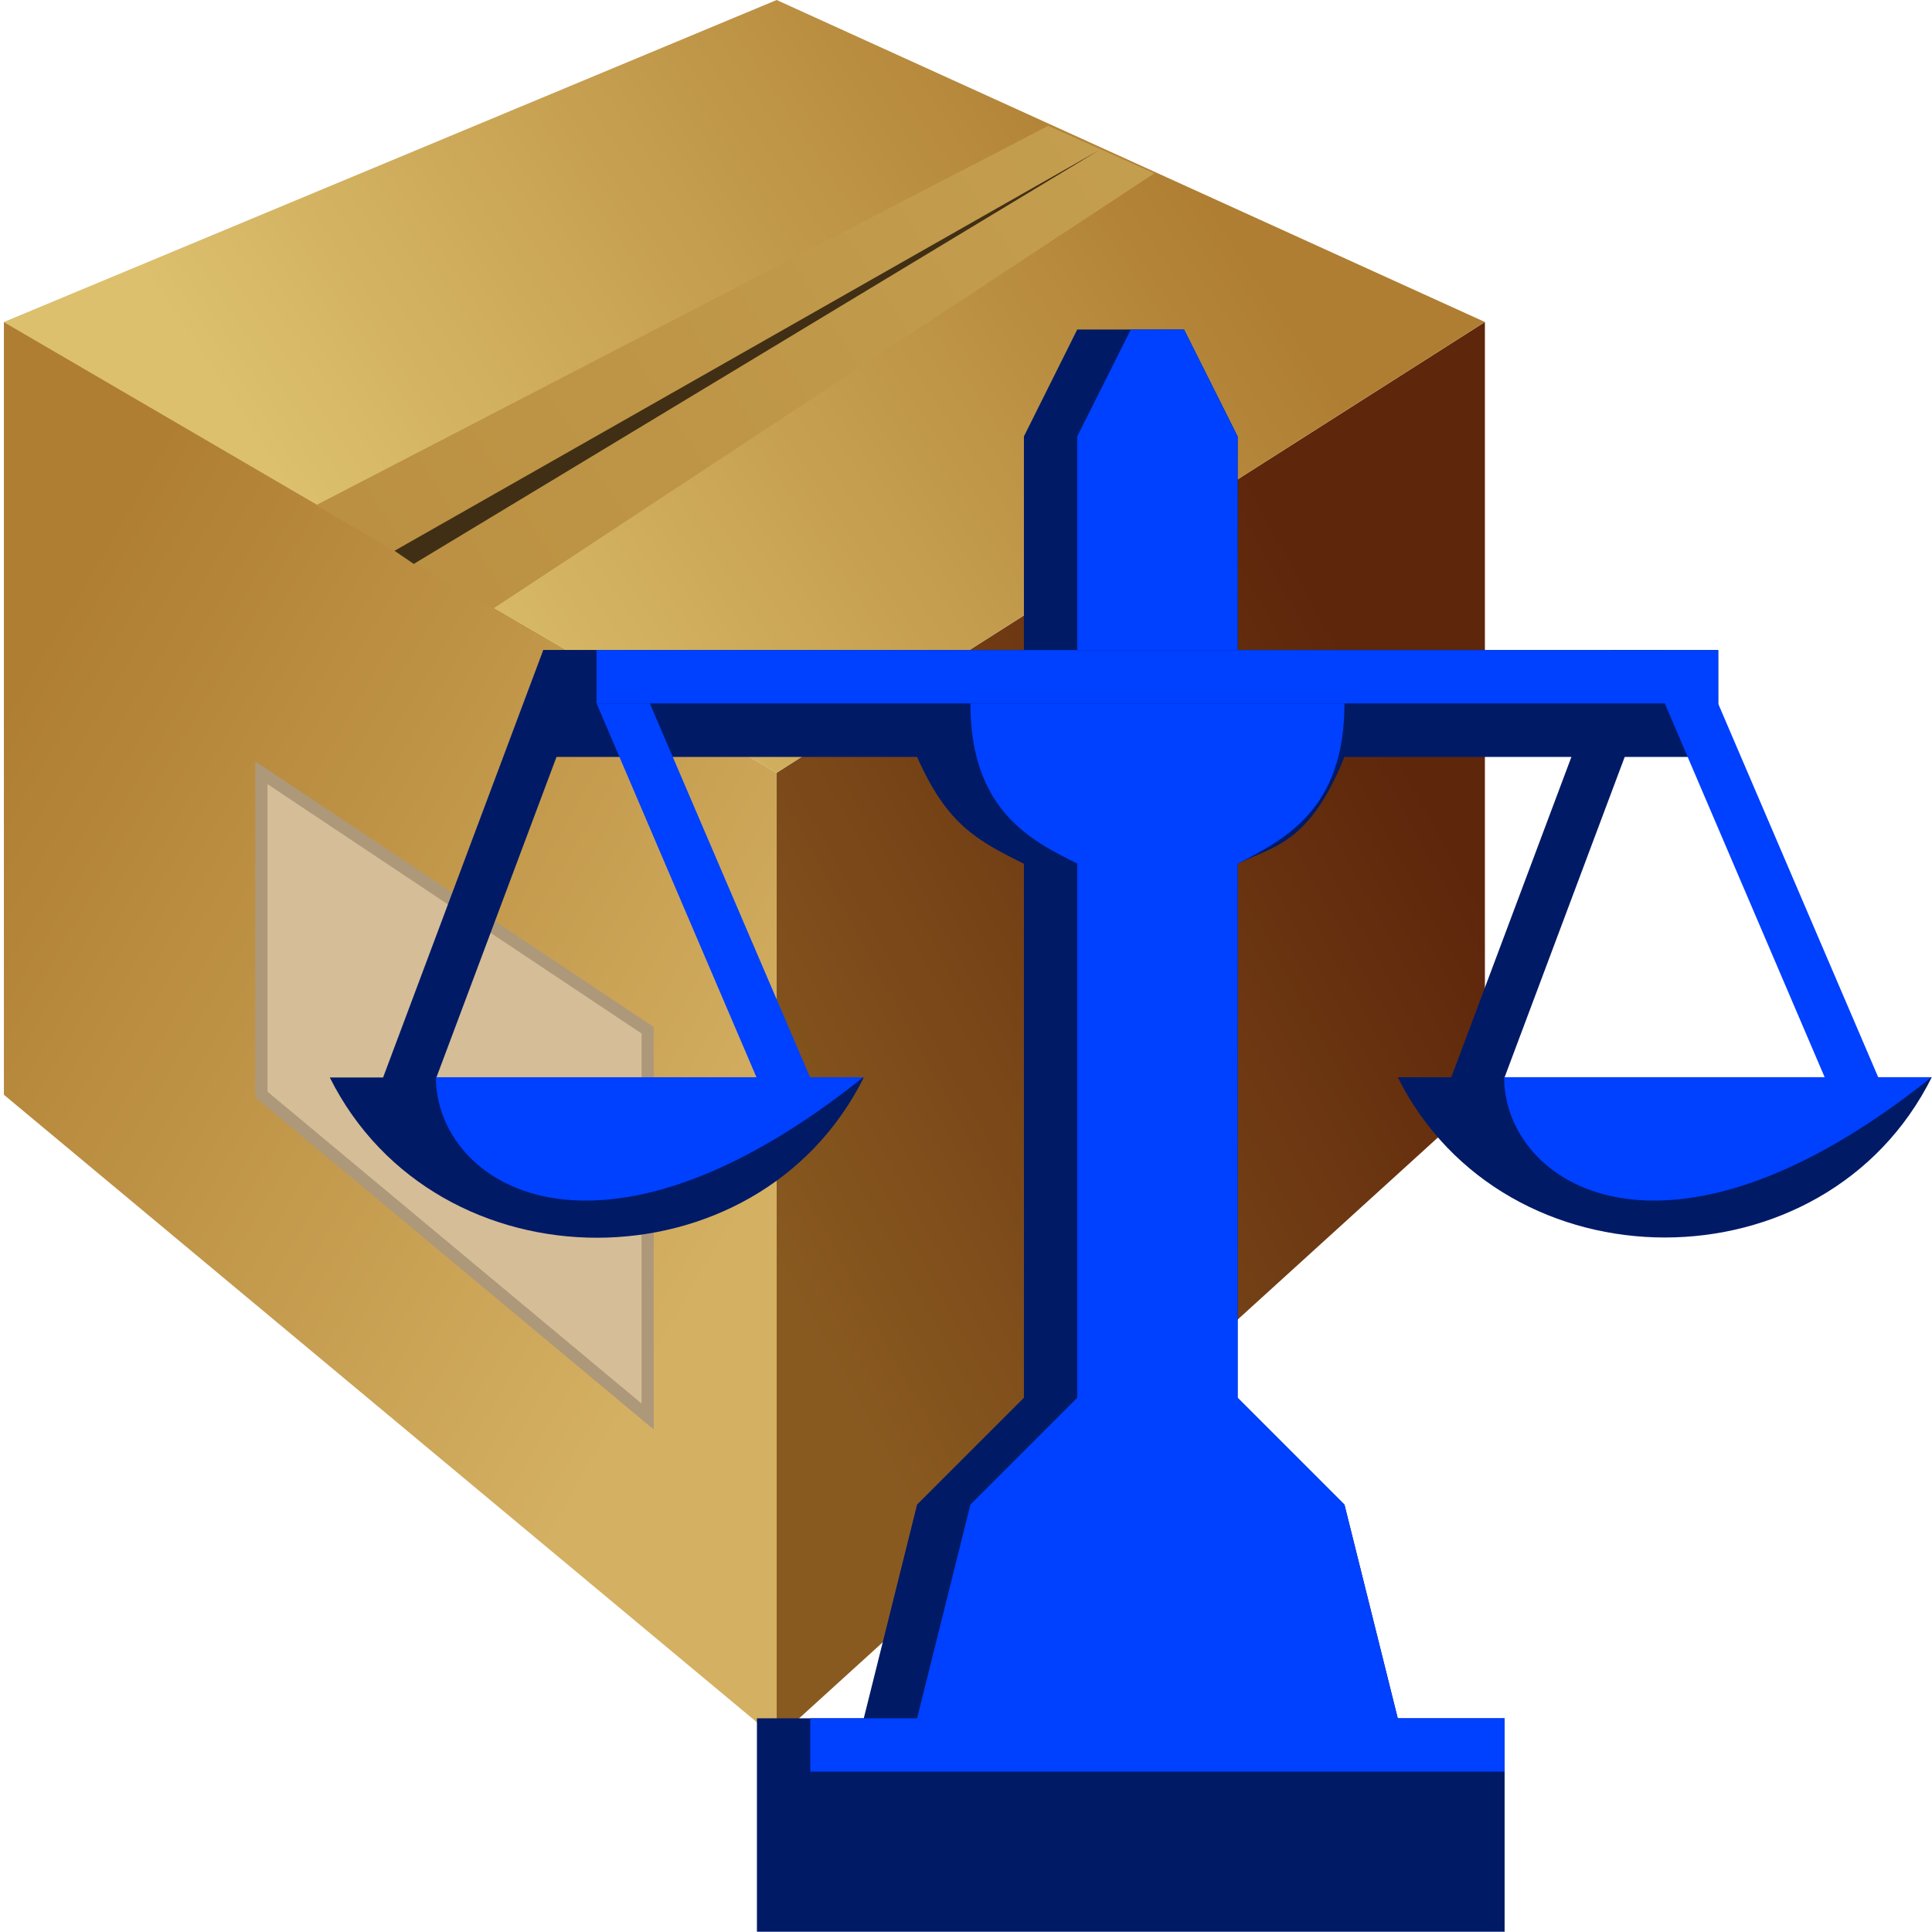
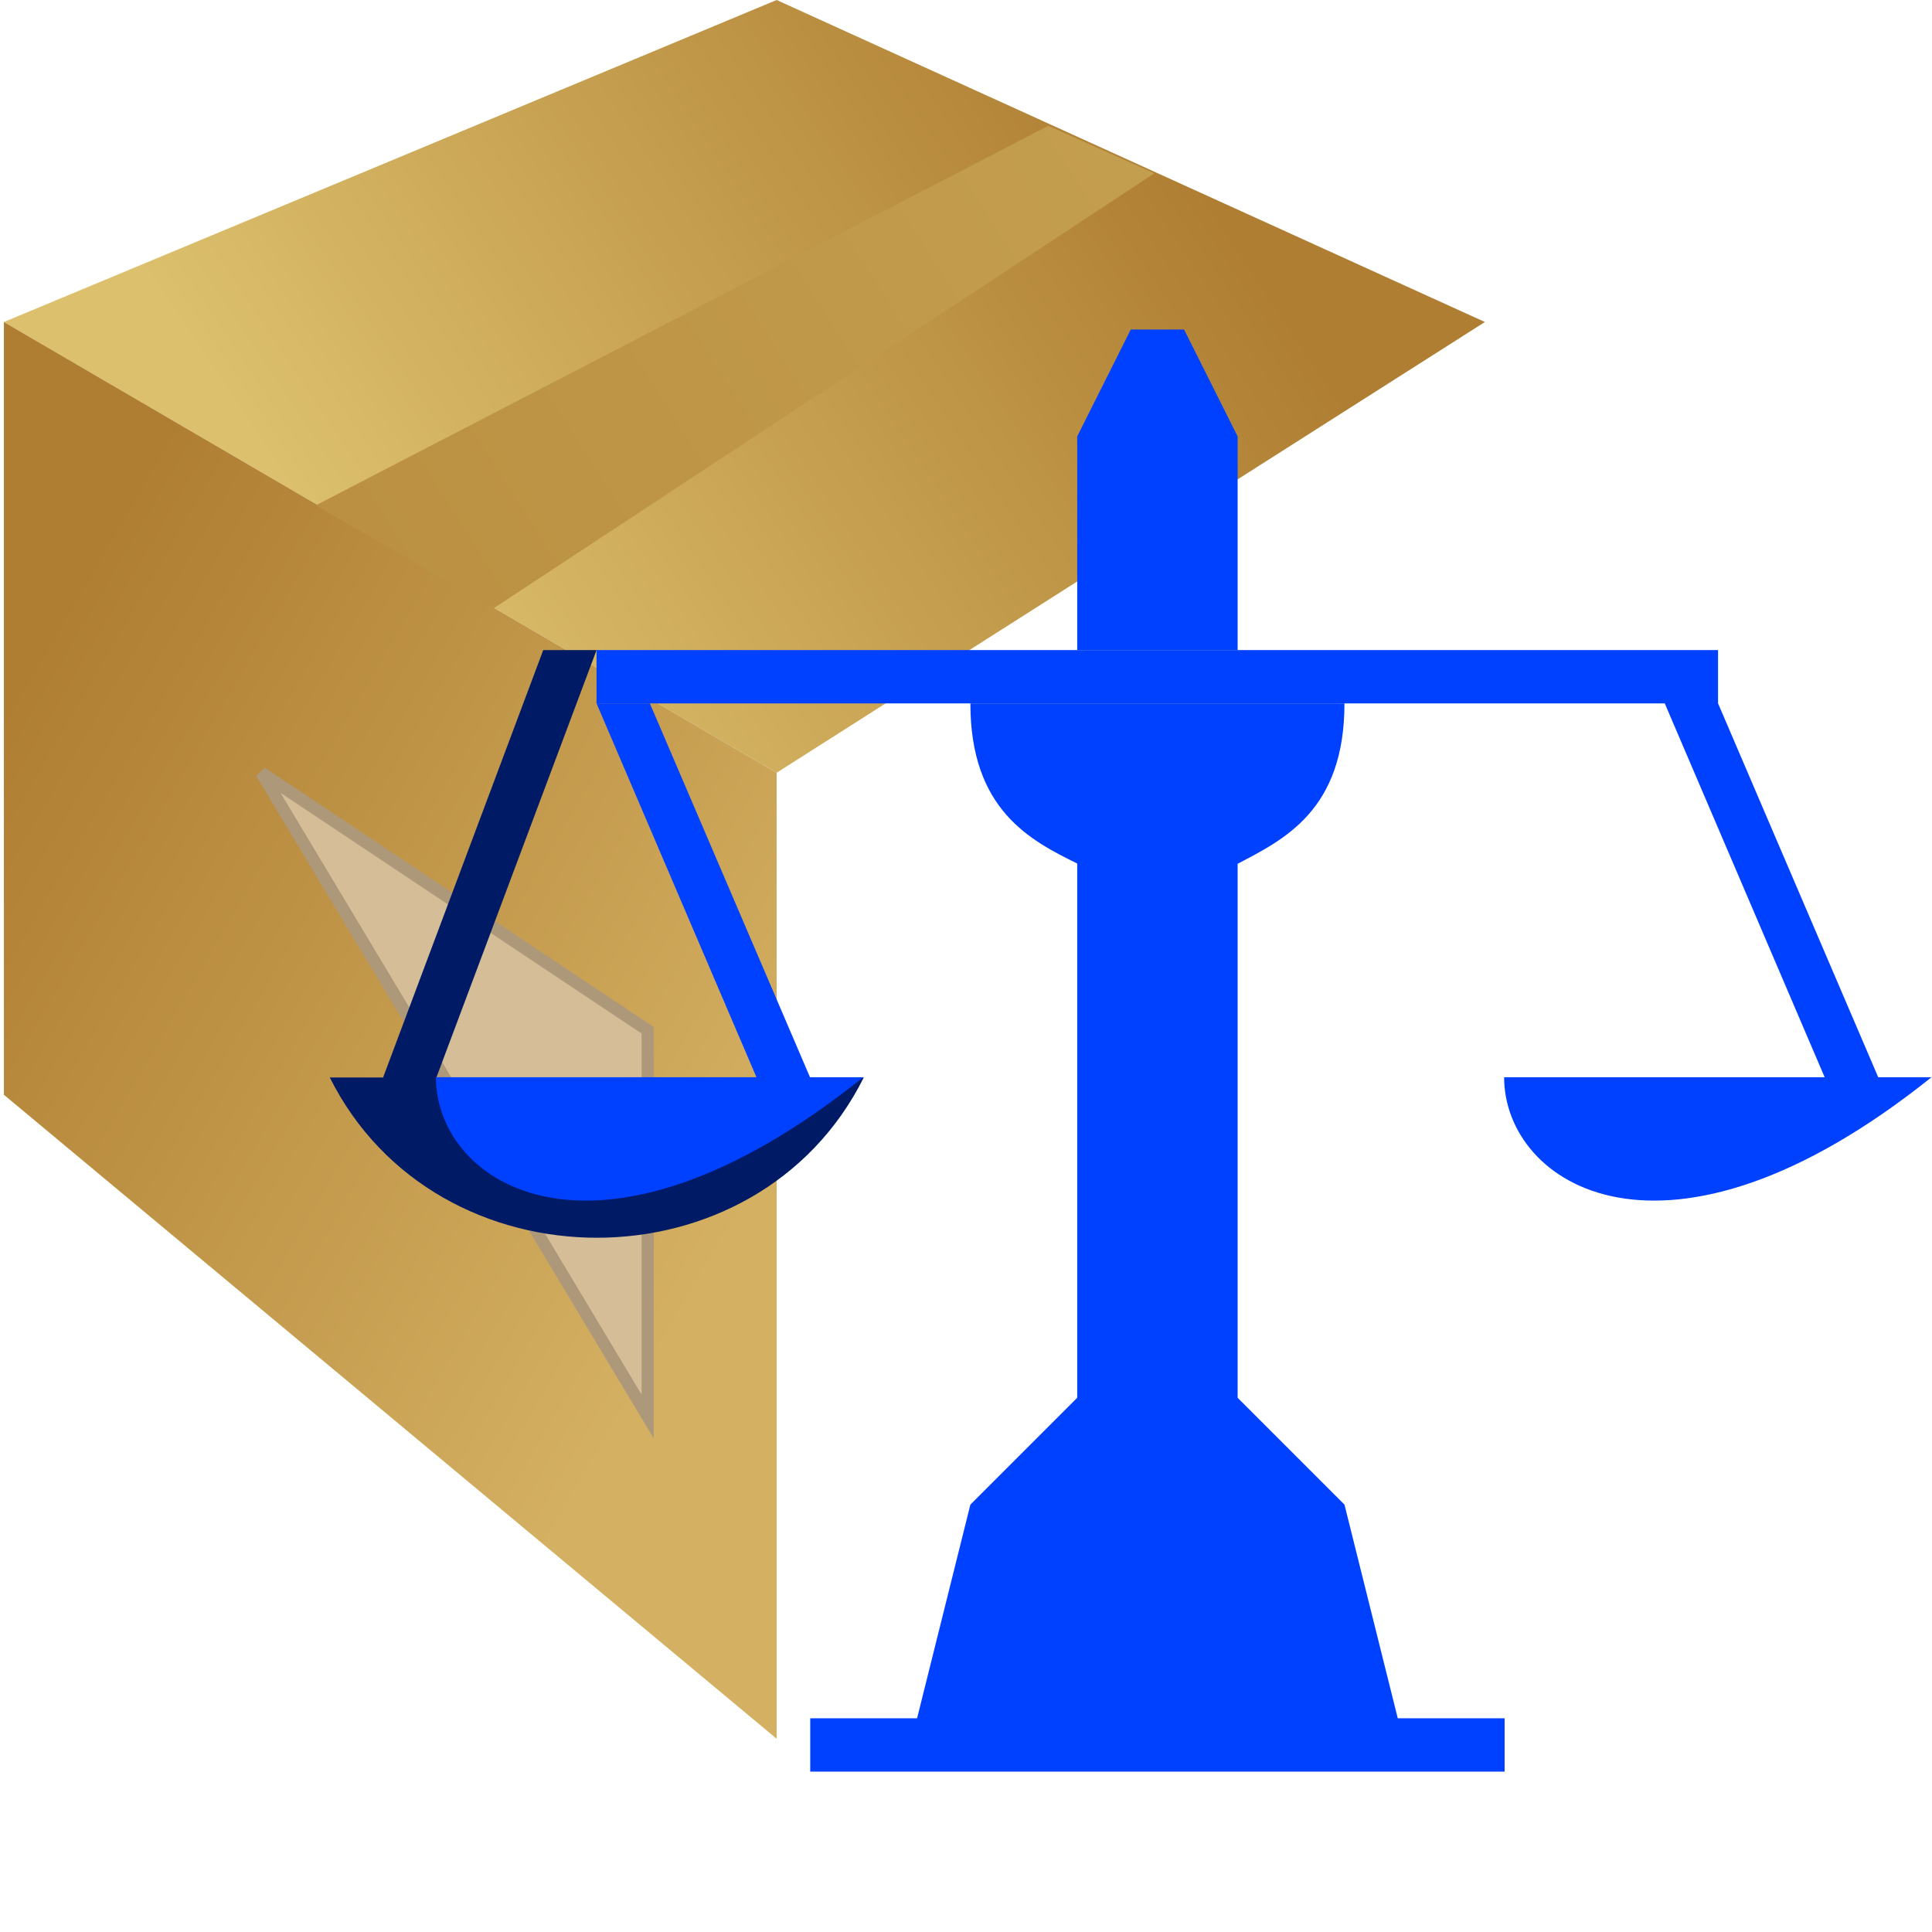
<svg xmlns="http://www.w3.org/2000/svg" xmlns:ns1="http://www.inkscape.org/namespaces/inkscape" xmlns:ns2="http://sodipodi.sourceforge.net/DTD/sodipodi-0.dtd" xmlns:xlink="http://www.w3.org/1999/xlink" width="30" height="30" viewBox="0 0 7.938 7.938" version="1.1" id="svg49112" ns1:version="1.3.2 (091e20e, 2023-11-25, custom)" ns2:docname="TransactionBalance.svg">
  <title id="title1">Balance in exchange</title>
  <ns2:namedview id="namedview49114" pagecolor="#ffffff" bordercolor="#666666" borderopacity="1.0" ns1:pageshadow="2" ns1:pageopacity="0.0" ns1:pagecheckerboard="0" ns1:document-units="mm" showgrid="true" ns1:snap-global="true" ns1:zoom="32" ns1:cx="17.40625" ns1:cy="13.703125" ns1:window-width="3200" ns1:window-height="1711" ns1:window-x="-9" ns1:window-y="-9" ns1:window-maximized="1" ns1:current-layer="layer3" units="px" ns1:showpageshadow="0" ns1:deskcolor="#505050">
    <ns1:grid type="xygrid" id="grid49266" originx="0" originy="0" spacingy="1" spacingx="1" units="px" visible="true" />
  </ns2:namedview>
  <defs id="defs49109">
    <linearGradient ns1:collect="always" xlink:href="#linearGradient31499" id="linearGradient31501" x1="3.175" y1="5.292" x2="6.085" y2="3.704" gradientUnits="userSpaceOnUse" gradientTransform="translate(0.016)" />
    <linearGradient ns1:collect="always" id="linearGradient31499">
      <stop style="stop-color:#895a20;stop-opacity:1" offset="0" id="stop31495" />
      <stop style="stop-color:#5e260b;stop-opacity:1" offset="1" id="stop31497" />
    </linearGradient>
    <linearGradient ns1:collect="always" xlink:href="#linearGradient26081" id="linearGradient26083" x1="1.587" y1="2.646" x2="4.762" y2="0.529" gradientUnits="userSpaceOnUse" gradientTransform="translate(0.016)" />
    <linearGradient ns1:collect="always" id="linearGradient26081">
      <stop style="stop-color:#dcc06d;stop-opacity:1" offset="0" id="stop26077" />
      <stop style="stop-color:#af7e32;stop-opacity:1" offset="1" id="stop26079" />
    </linearGradient>
    <linearGradient ns1:collect="always" xlink:href="#linearGradient22287" id="linearGradient22289" x1="0" y1="2.91" x2="3.175" y2="4.762" gradientUnits="userSpaceOnUse" gradientTransform="translate(0.016)" />
    <linearGradient ns1:collect="always" id="linearGradient22287">
      <stop style="stop-color:#af7e32;stop-opacity:1;" offset="0" id="stop22283" />
      <stop style="stop-color:#d4b062;stop-opacity:1" offset="1" id="stop22285" />
    </linearGradient>
    <linearGradient ns1:collect="always" xlink:href="#linearGradient43097" id="linearGradient43099" x1="1.587" y1="2.381" x2="4.498" y2="0.529" gradientUnits="userSpaceOnUse" gradientTransform="translate(0.016)" />
    <linearGradient ns1:collect="always" id="linearGradient43097">
      <stop style="stop-color:#bb9042;stop-opacity:1" offset="0" id="stop43093" />
      <stop style="stop-color:#c49e4f;stop-opacity:1" offset="1" id="stop43095" />
    </linearGradient>
  </defs>
  <g ns1:groupmode="layer" id="layer1" ns1:label="Transaction" ns2:insensitive="true">
-     <path style="fill:url(#linearGradient31501);fill-opacity:1;stroke:none;stroke-width:0.265px;stroke-linecap:butt;stroke-linejoin:miter;stroke-opacity:1" d="M 3.191,7.144 6.101,4.498 v -3.175 L 3.191,3.175 Z" id="path909" ns2:nodetypes="ccccc" />
    <path style="fill:url(#linearGradient26083);fill-opacity:1;stroke:none;stroke-width:0.265px;stroke-linecap:butt;stroke-linejoin:miter;stroke-opacity:1" d="M 0.016,1.323 3.191,0 6.101,1.323 3.191,3.175 Z" id="path911" ns2:nodetypes="ccccc" />
    <path style="fill:url(#linearGradient22289);fill-opacity:1;stroke:none;stroke-width:0.265px;stroke-linecap:butt;stroke-linejoin:miter;stroke-opacity:1" d="M 3.191,3.175 V 7.144 L 0.016,4.498 v -3.175 z" id="path905" ns2:nodetypes="ccccc" />
-     <path style="fill:#d5bd97;fill-opacity:1;stroke:#ae987a;stroke-width:0.05;stroke-linecap:butt;stroke-linejoin:miter;stroke-miterlimit:4;stroke-dasharray:none;stroke-opacity:1" d="m 1.074,3.175 1.587,1.058 v 1.587 l -1.587,-1.323 z" id="path3172" />
+     <path style="fill:#d5bd97;fill-opacity:1;stroke:#ae987a;stroke-width:0.05;stroke-linecap:butt;stroke-linejoin:miter;stroke-miterlimit:4;stroke-dasharray:none;stroke-opacity:1" d="m 1.074,3.175 1.587,1.058 v 1.587 z" id="path3172" />
    <path style="display:inline;fill:url(#linearGradient43099);fill-opacity:1;stroke:none;stroke-width:0.265px;stroke-linecap:butt;stroke-linejoin:miter;stroke-opacity:1" d="M 1.298,2.076 4.307,0.517 4.743,0.712 2.027,2.5 Z" id="path43050" ns2:nodetypes="ccccc" />
-     <path style="fill:#402f14;fill-opacity:1;stroke:none;stroke-width:0.3;stroke-linecap:butt;stroke-linejoin:miter;stroke-miterlimit:4;stroke-dasharray:none;stroke-opacity:1" d="M 1.621,2.263 4.516,0.617 1.7,2.317 Z" id="path35269" ns2:nodetypes="cccc" />
  </g>
  <g ns1:groupmode="layer" id="g3404" ns1:label="schwarz" style="display:inline">
-     <path style="fill:#001a66;fill-opacity:1;stroke:none;stroke-width:0.219px;stroke-linecap:butt;stroke-linejoin:miter;stroke-opacity:1" d="M 4.426,1.354 4.207,1.793 v 0.878 h -1.975 V 3.11 H 3.768 C 3.892,3.391 4.017,3.454 4.207,3.549 V 5.743 L 3.768,6.182 3.549,7.06 H 3.11 V 7.937 H 6.182 V 7.06 H 5.743 L 5.524,6.182 5.085,5.743 V 3.549 C 5.234,3.476 5.38,3.467 5.524,3.11 H 7.06 V 2.671 h -1.975 V 1.793 L 4.865,1.354 Z" id="path3402" ns2:nodetypes="ccccccccccccccccccccccccc" />
-   </g>
+     </g>
  <g ns1:groupmode="layer" id="g3524" ns1:label="blau" style="display:inline">
    <path style="fill:#0040ff;fill-opacity:1;stroke:none;stroke-width:0.219px;stroke-linecap:butt;stroke-linejoin:miter;stroke-opacity:1" d="M 4.646,1.354 4.426,1.793 V 2.671 H 5.085 L 5.524,2.89 H 3.987 c 0,0.439 0.249,0.564 0.439,0.658 V 5.743 L 3.987,6.182 3.768,7.06 H 3.329 V 7.279 H 6.182 V 7.06 H 5.743 L 5.524,6.182 5.085,5.743 V 3.549 C 5.276,3.449 5.524,3.329 5.524,2.89 v 0 L 5.085,2.671 v 0 -0.878 L 4.865,1.354 Z" id="path3522" ns2:nodetypes="ccccccccccccccccccccccccc" />
  </g>
  <g ns1:groupmode="layer" id="layer3" ns1:label="Schalen">
    <path style="fill:#001a66;fill-opacity:1;stroke:none;stroke-width:0.219px;stroke-linecap:butt;stroke-linejoin:miter;stroke-opacity:1" d="m 2.232,2.671 -0.658,1.756 -0.219,-1e-7 c 0.439,0.878 1.756,0.878 2.194,0 l -1.756,1e-7 0.658,-1.756 z" id="path6298" ns2:nodetypes="ccccccc" />
-     <path style="fill:#001a66;fill-opacity:1;stroke:none;stroke-width:0.219px;stroke-linecap:butt;stroke-linejoin:miter;stroke-opacity:1" d="M 6.621,2.671 5.963,4.426 H 5.743 c 0.439,0.878 1.756,0.878 2.194,0 H 6.182 L 6.84,2.671 Z" id="path6298-3" ns2:nodetypes="ccccccc" />
    <path style="fill:#0040ff;fill-opacity:1;stroke:none;stroke-width:0.219px;stroke-linecap:butt;stroke-linejoin:miter;stroke-opacity:1" d="m 2.451,2.89 h 0.219 l 0.658,1.536 h 0.219 c -1.097,0.878 -1.756,0.439 -1.756,0 h 1.317 z" id="path6739" ns2:nodetypes="ccccccc" />
    <path style="fill:#0040ff;fill-opacity:1;stroke:none;stroke-width:0.219px;stroke-linecap:butt;stroke-linejoin:miter;stroke-opacity:1" d="M 6.84,2.89 H 2.451 V 2.671 h 4.608 v 0.219 l 0.658,1.536 0.219,1e-7 c -1.097,0.878 -1.756,0.439 -1.756,0 l 1.317,-1e-7 z" id="path6739-3" ns2:nodetypes="cccccccccc" />
  </g>
</svg>